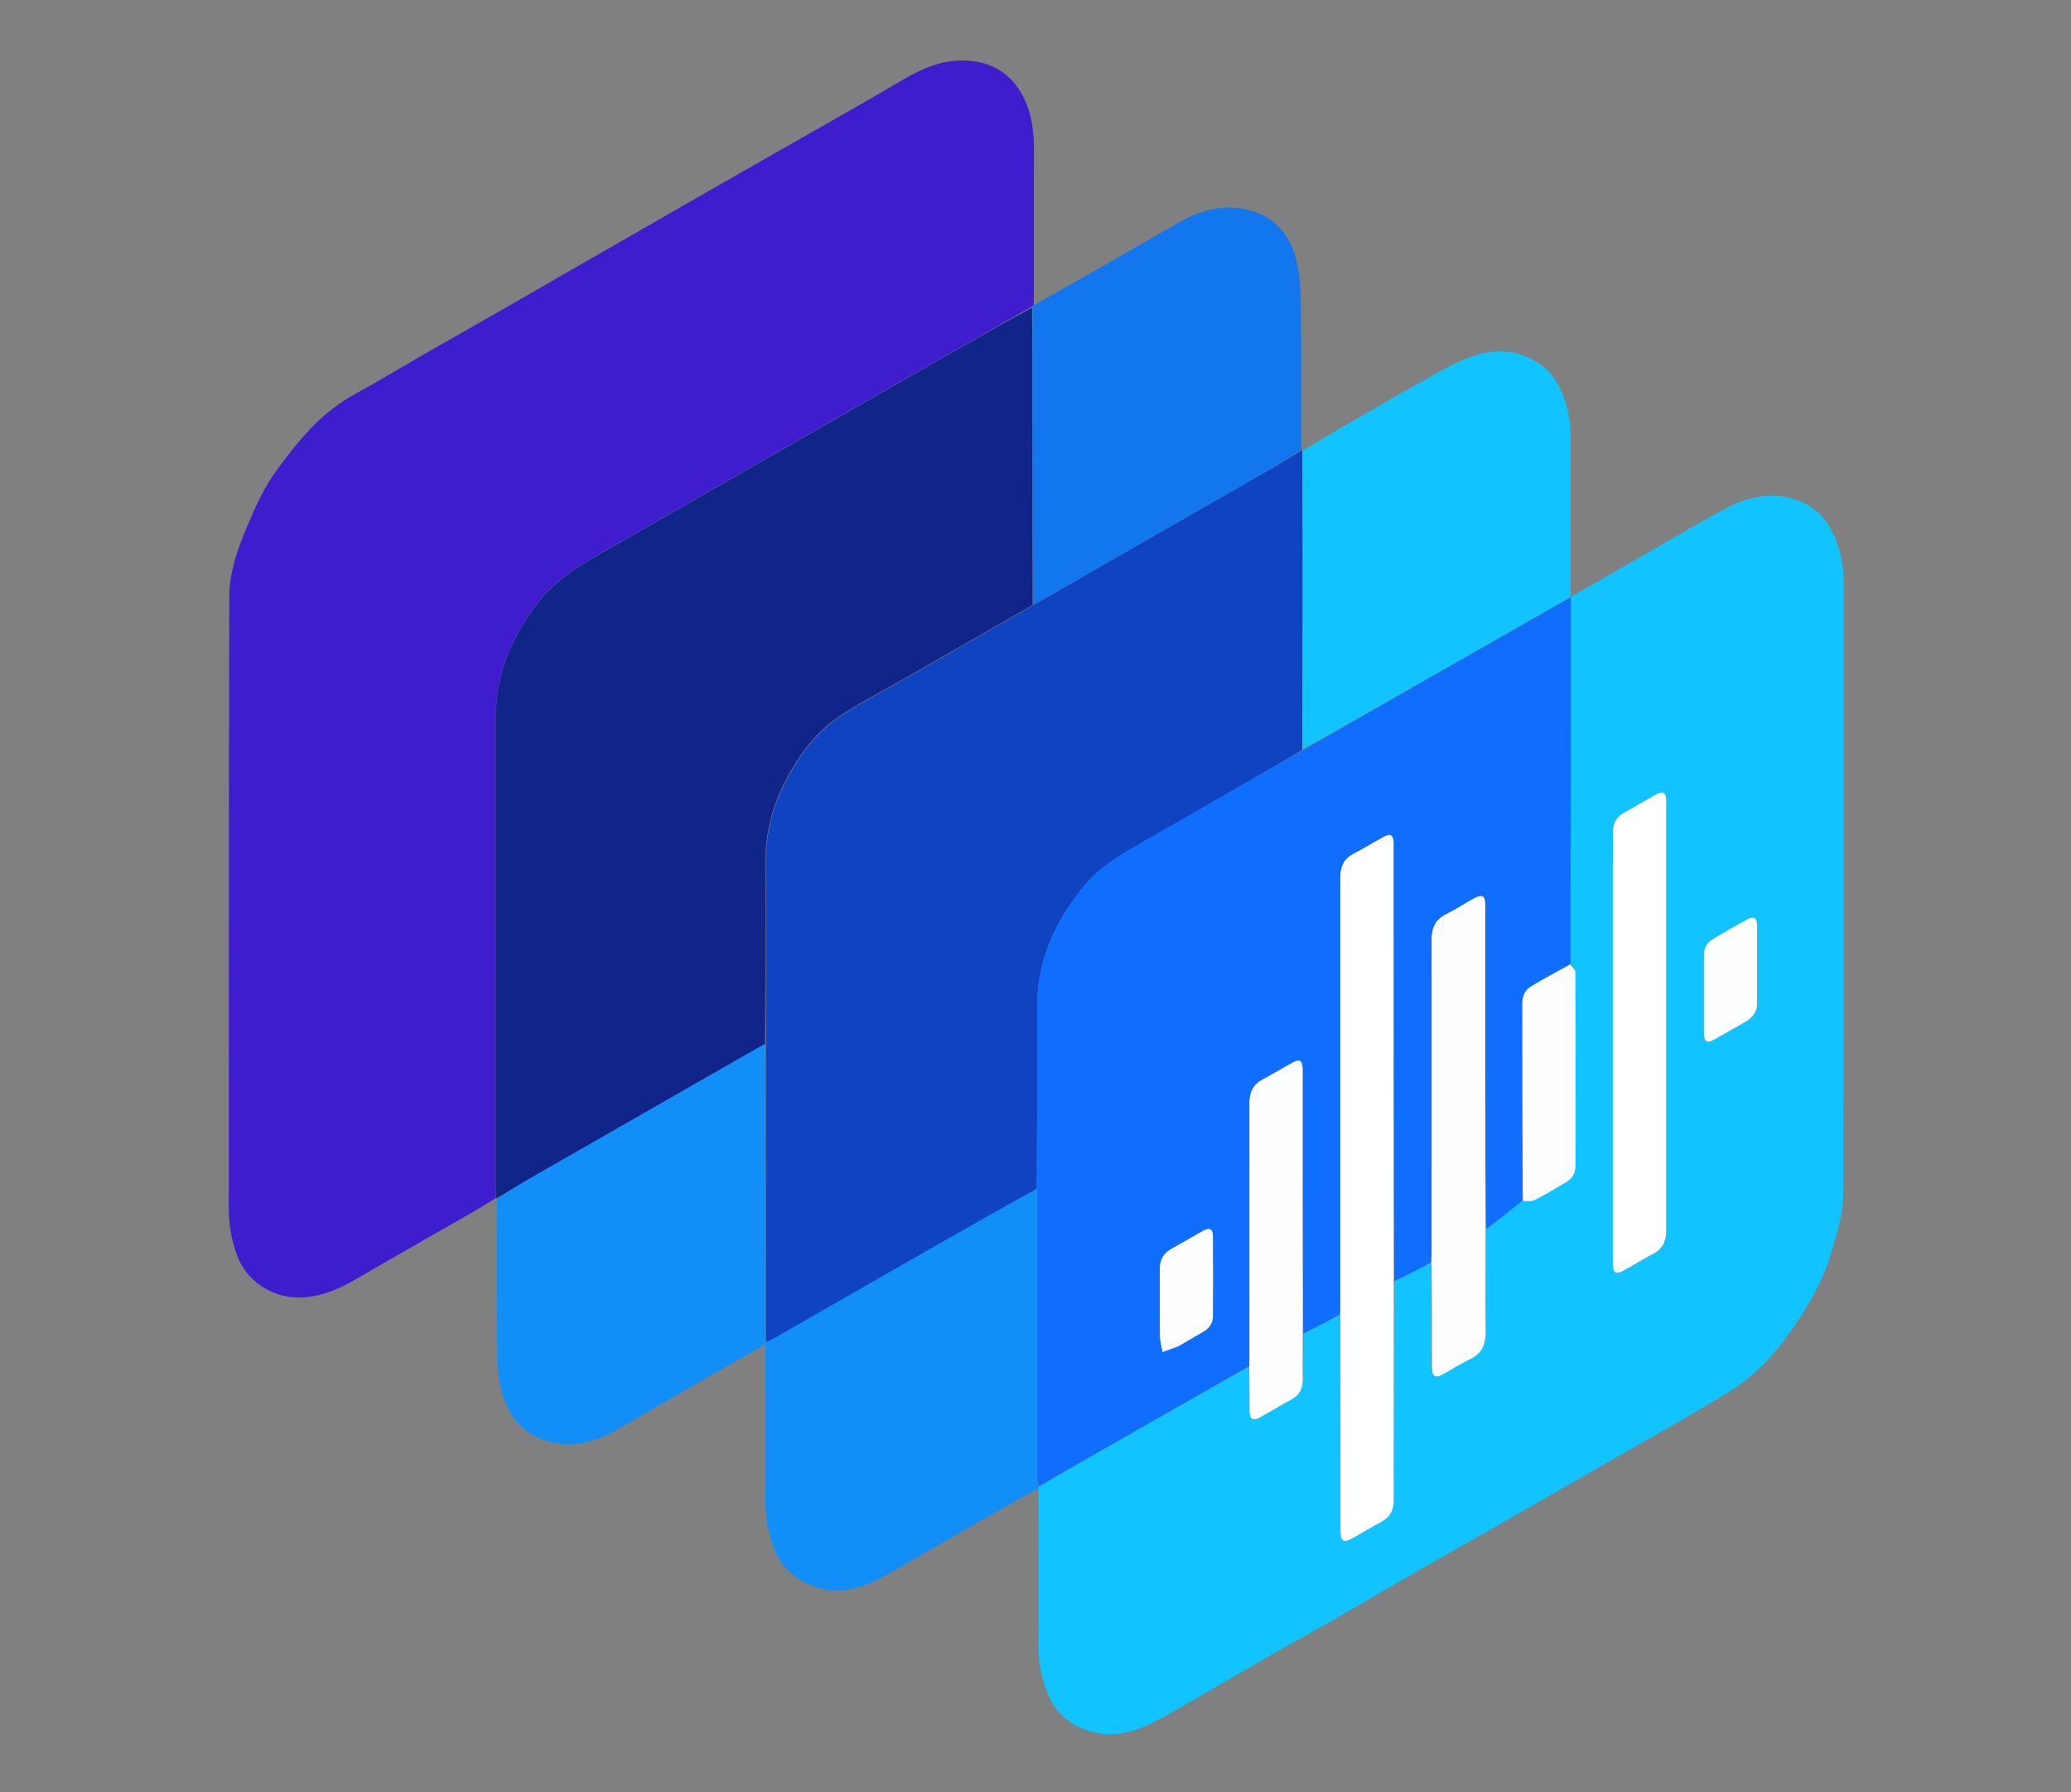
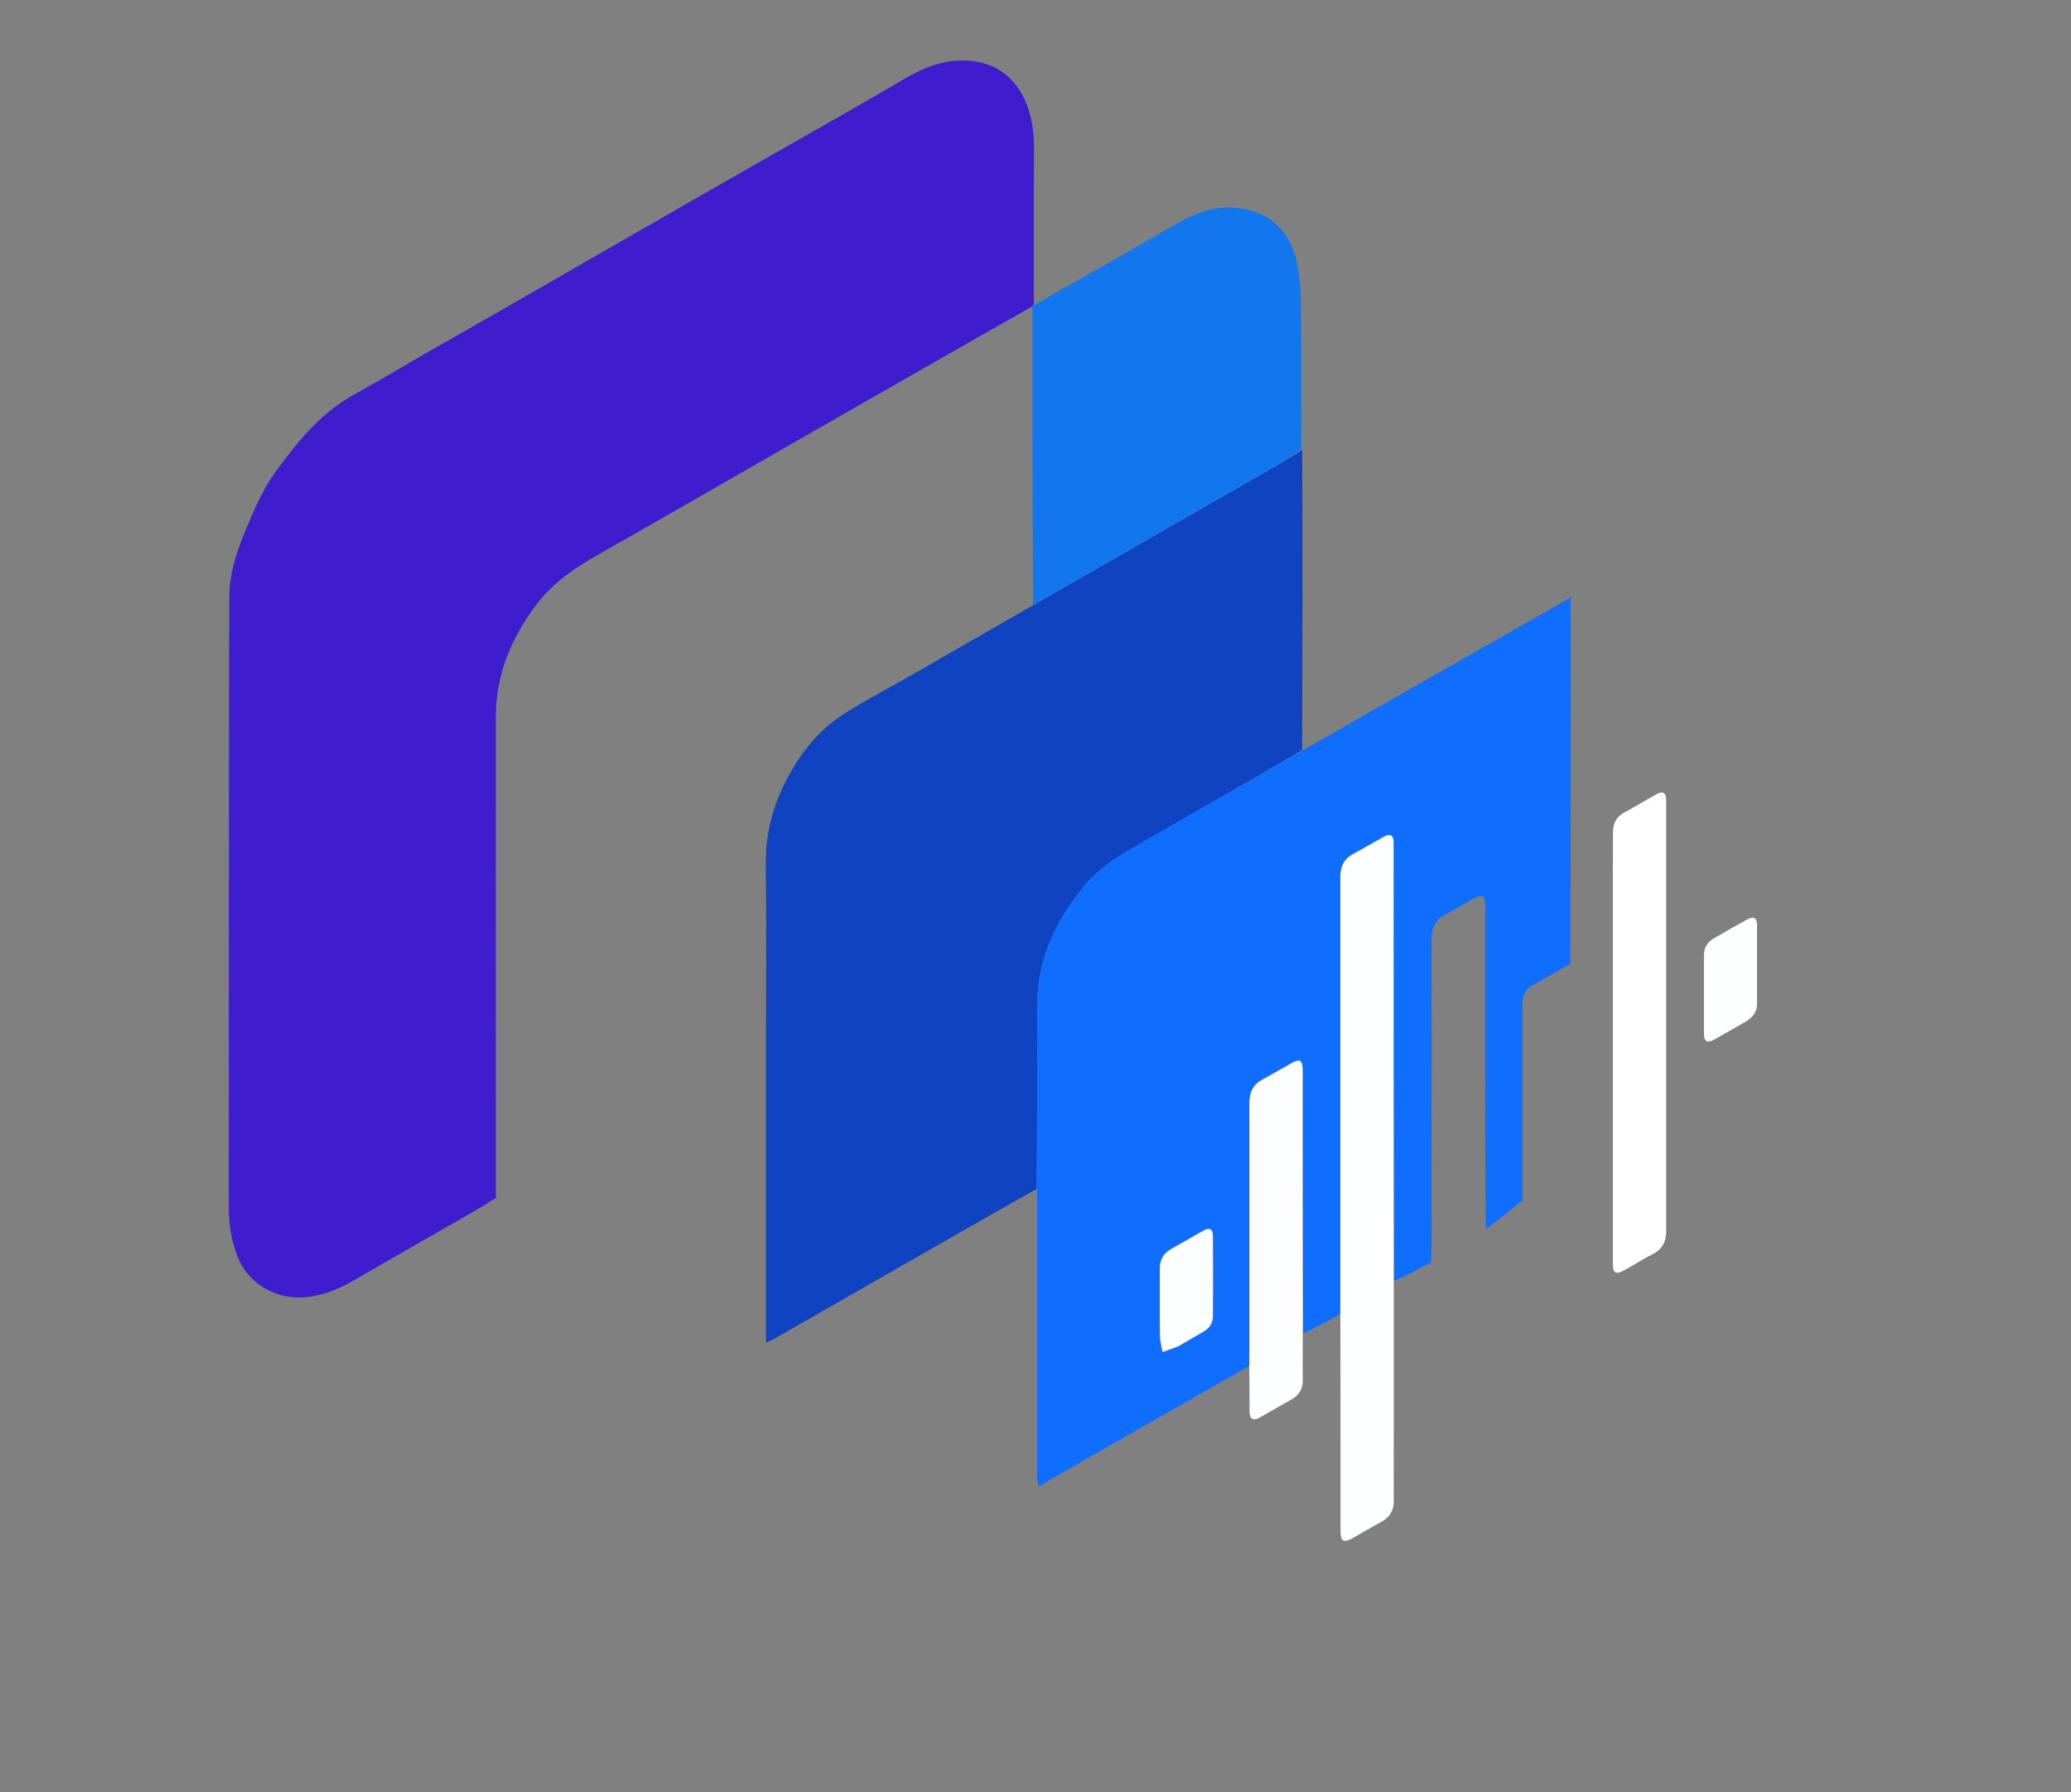
<svg xmlns="http://www.w3.org/2000/svg" id="Layer_1" viewBox="0 0 1366 1182">
  <rect x="0" y="0" width="1366" height="1182" fill="#808080" stroke="none" />
  <defs>
    <style>      .st0 {        fill: #10248a;      }      .st1 {        fill: #1276ee;      }      .st2 {        fill: #fdfeff;      }      .st3 {        fill: #fff;      }      .st4 {        fill: #118ef7;      }      .st5 {        fill: #fdffff;      }      .st6 {        fill: #106eff;      }      .st7 {        fill: #1043c2;      }      .st8 {        fill-opacity: 0;      }      .st9 {        fill: #feffff;      }      .st10 {        fill: #11c3ff;      }      .st11 {        fill: #fbfdff;      }      .st12 {        fill: #401ccf;      }    </style>
  </defs>
  <path class="st8" d="M754,1183H148V1.1h1071.8v1181.9h-465.8M328,791c0,35.7-.1,71.3.1,107,0,6.7,1.3,13.6,3,20.2,4.1,15.8,13.5,27.6,29.4,32.4,15.5,4.7,30.6,1.5,44.6-6.3,12.4-6.9,24.5-14.3,36.7-21.3,13-7.5,26-14.9,39-22.3,7.9-4.5,15.7-9,24.2-13.8,0,2.4,0,4,0,5.7,0,33,0,66,0,99,0,9.3,1.8,18,4.5,26.8,4.5,14.7,14.8,24,28.6,28.5,15.4,5,30.4.9,44.3-6.6,14.7-8,29-16.7,43.5-25,13-7.5,25.9-14.9,38.9-22.2,6.6-3.7,13.4-7.2,20.2-9.8,0,33.8.2,67.7,0,101.5,0,11,1.6,21.4,5.6,31.5,5.2,13.4,15,22,28.8,26.1,11.4,3.3,22.9,1.8,33.4-2.5,10.6-4.3,20.4-10.5,30.4-16.1,16.9-9.6,33.6-19.6,50.5-29.2,15-8.6,30.3-16.9,45.3-25.6,19.3-11,38.4-22.3,57.6-33.4,14.5-8.3,29-16.4,43.5-24.7,17.7-10.1,35.4-20.3,53.1-30.5,14.3-8.2,28.7-16.4,43-24.6,17-9.8,34.1-19.4,50.9-29.4,9.3-5.6,18.9-10.9,27.1-17.9,14-11.9,25.1-26.5,34.9-42.1,7.9-12.5,14.8-25.6,18.8-39.8,3.5-12.3,7.8-24.9,7.8-37.5.6-134.3.3-268.6.4-402.9,0-13.4-2.4-26-9-37.8-5.3-9.5-13.5-15.6-23.3-18.7-15-4.8-29.9-2-43.4,5-17.1,8.8-33.6,18.9-50.4,28.4-13.1,7.5-26.1,15-39.2,22.5-4.7,2.7-9.4,5.4-14.8,8.5v-6.3c0-31-.1-62,0-93,0-9.4-.4-18.6-3-27.7-2.9-10-7.6-19.2-15.9-25.5-14.6-11-31.2-11.8-47.7-5.6-11.6,4.4-22.4,10.9-33.2,16.9-17.4,9.7-34.6,19.8-51.9,29.8-8.4,4.9-16.8,9.9-25.7,14.7-.2,0-.4,0-.6-1,0-32.5.2-64.9-.1-97.4,0-9.1-.9-18.4-3-27.2-3.8-15.5-13.1-27.4-28.6-32.2-16.7-5.2-32.8-1.7-47.9,6.9-7.5,4.3-15,8.6-22.5,12.9-12.9,7.4-25.7,14.8-38.6,22.1-11.7,6.7-23.5,13.2-35.3,18.9,0-32.8-.1-65.7,0-98.5,0-9.2-.5-18.4-3-27.2-6.1-20.9-20.6-33.9-43.1-34.3-14.6-.3-27.7,5.2-40.2,12.6-19.6,11.7-39.4,22.8-59.2,34.1-16.8,9.6-33.6,19.1-50.4,28.7-17.9,10.2-35.8,20.5-53.7,30.8-16.5,9.5-33,18.9-49.5,28.4-17.6,10.1-35.2,20.3-52.8,30.4-15.1,8.6-30.2,17.1-45.3,25.8-16.9,9.7-33.6,19.7-50.7,29.2-9.5,5.3-18,11.7-25.7,19.2-5.8,5.7-11.2,11.9-16.2,18.3-6.1,7.7-12.3,15.5-17,24-5.6,10-10.1,20.6-14.4,31.2-5.4,13.3-9.6,27.2-9.6,41.5-.3,134.1-.1,268.3-.3,402.4,0,11,1.7,21.4,5.5,31.6,6.1,16.5,22.3,27.3,39.4,27.6,14.2.3,26.7-4.8,38.7-11.9,25.2-14.7,50.6-29.1,75.9-43.6,5.6-3.3,11.2-6.7,17.1-10.1,0,0,.4,0,.5.9Z" />
-   <path class="st10" d="M859.2,297.1c8.4-4.9,16.7-9.9,25.1-14.8,17.3-10,34.5-20.1,51.9-29.8,10.9-6.1,21.7-12.5,33.2-16.9,16.4-6.2,33.1-5.4,47.7,5.6,8.3,6.3,13,15.5,15.9,25.5,2.6,9,3.1,18.3,3,27.7-.2,31,0,62,0,93v6.3c5.4-3.1,10.1-5.8,14.8-8.5,13.1-7.5,26.1-15,39.2-22.5,16.7-9.6,33.2-19.6,50.4-28.4,13.6-7,28.5-9.8,43.4-5,9.9,3.2,18,9.3,23.3,18.7,6.6,11.8,9,24.4,9,37.8,0,134.3.2,268.6-.4,402.9,0,12.5-4.3,25.2-7.8,37.5-4,14.2-11,27.3-18.8,39.8-9.8,15.6-20.9,30.2-34.9,42.1-8.2,7-17.8,12.4-27.1,17.9-16.8,10-33.9,19.7-50.9,29.4-14.3,8.2-28.7,16.4-43,24.6-17.7,10.2-35.4,20.4-53.1,30.5-14.5,8.3-29.1,16.4-43.5,24.7-19.2,11.1-38.4,22.3-57.6,33.4-15,8.6-30.2,16.9-45.3,25.6-16.9,9.7-33.6,19.6-50.5,29.2-10,5.7-19.8,11.8-30.4,16.1-10.6,4.3-22,5.8-33.4,2.5-13.8-4-23.5-12.7-28.8-26.1-4-10.1-5.7-20.5-5.6-31.5.3-33.8,0-67.7,0-102.3,0-1,0-1.2.1-1.7,11.9-7,23.6-13.7,35.3-20.4,34.5-19.7,69.1-39.4,103.7-58.7.1,10.1,0,19.8.2,29.4,0,4.9,2.4,6.3,6.7,3.9,7.1-3.9,14.1-8.1,21.2-12.1,5-2.8,7.2-7,7.2-12.7,0-10,0-20,.5-30.1,8.2-4.4,16.1-8.7,24.1-12.6,0,47.8,0,95.1.1,142.4,0,6.9,2.2,8.1,8.1,4.7,6.2-3.5,12.3-7.2,18.6-10.6,5.7-3.1,8.5-7.4,8.4-14-.2-17,0-34,0-51,0-31.1.1-62.3.4-93.4,8.3-4.3,16.3-8.5,24.5-12.3.1,23.3.1,46.1.2,68.9,0,5.9,2.2,7.2,7.4,4.3,5.8-3.2,11.4-6.9,17.4-9.7,8.1-3.7,10.7-9.7,10.6-18.4-.3-22.3,0-44.6.5-67,8.2-6.5,16.1-13,24.3-19.2,2.8,0,5.6.5,7.6-.6,7.1-3.7,13.9-7.8,20.8-11.8,4-2.4,6.2-6,6.2-10.7,0-42.5,0-85-.1-127.5,0-1.9-2-3.7-3.1-6,0-80.4,0-160.4,0-241.5-6.3,3.6-11.6,6.7-16.9,9.7-28.9,16.5-57.8,32.9-86.7,49.4-24.4,13.9-48.8,27.9-73.2,41.4,0-66.1,0-131.7,0-197.3M1063.9,569.5c0,86.8,0,173.6,0,260.5,0,1.5,0,3,0,4.5.2,5.1,2.1,6.3,6.7,3.8,6.4-3.5,12.5-7.6,19.1-10.8,6.9-3.4,9.4-8.5,9.4-16-.1-93.3,0-186.6,0-279.9,0-1.3,0-2.7,0-4-.3-4.7-2.3-6-6.4-3.7-7.1,3.9-14.1,8.2-21.3,12.1-5.3,2.9-7.5,7.2-7.4,13.1.1,6.5,0,13,0,20.5M1151.9,673.5c4.3-2.5,7-6.1,7-11.3,0-17.3,0-34.6,0-51.9,0-5.1-2.2-6.3-6.7-3.8-7.4,4.1-14.7,8.4-22.1,12.6-4.1,2.4-6.2,6-6.2,10.7,0,17.3,0,34.6,0,51.9,0,5.3,2.2,6.4,7,3.8,6.8-3.8,13.6-7.7,21-12Z" />
  <path class="st12" d="M327.1,790.1c-5.6,3.4-11.1,6.9-16.7,10.1-25.3,14.6-50.7,28.9-75.9,43.6-12,7-24.6,12.2-38.7,11.9-17.1-.4-33.3-11.1-39.4-27.6-3.8-10.2-5.5-20.6-5.5-31.6.1-134.1,0-268.3.3-402.4,0-14.3,4.2-28.2,9.6-41.5,4.3-10.6,8.8-21.3,14.4-31.2,4.8-8.5,11-16.3,17-24,5-6.4,10.4-12.6,16.2-18.3,7.7-7.5,16.2-13.9,25.7-19.2,17.1-9.4,33.8-19.5,50.7-29.2,15.1-8.6,30.2-17.1,45.3-25.8,17.6-10.1,35.2-20.3,52.8-30.4,16.5-9.5,33-18.9,49.5-28.4,17.9-10.3,35.8-20.6,53.7-30.8,16.8-9.6,33.6-19.1,50.4-28.7,19.8-11.3,39.6-22.5,59.2-34.1,12.5-7.4,25.5-12.9,40.2-12.6,22.4.4,37,13.4,43.1,34.3,2.6,8.9,3.1,18,3,27.2-.2,32.8,0,65.7-.1,99.2-.4,1-.6,1.2-1.2,1.6-19.3,10.9-38.2,21.7-57.1,32.5-37.7,21.5-75.4,43.1-113.1,64.7-38.4,22-76.7,44.2-115.3,66-15.6,8.9-30.3,18.7-41.3,33.2-16.7,22.1-26.9,46.4-26.9,74.6.1,102.9,0,205.9,0,308.8,0,2.7,0,5.3.1,8Z" />
  <path class="st7" d="M858.9,297.1c.3,65.7.2,131.3,0,197.6-34.6,20.3-69,40-103.3,59.7-14.7,8.4-29.5,16.5-40.6,30.1-19.3,23.4-31.1,49.2-30.9,80.1.2,39.8,0,79.6-.3,119.5-22.5,12.7-44.6,25.2-66.7,37.9-35.4,20.2-70.7,40.6-106.1,60.8-1.5.9-3.2,1.5-5.8,2.8,0-66.2,0-131.3,0-197,0-39.6.4-78.7-.1-117.8-.3-20.8,4.7-39.8,14.4-57.9,9.1-17,20.9-31.8,37.3-42.2,14.6-9.2,30-17.2,45-25.8,26.5-15.2,53.1-30.5,79.9-45.9,30-17.2,59.6-34.2,89.3-51.2,22.1-12.6,44.1-25.2,66.2-37.9,7.2-4.1,14.2-8.5,21.2-12.8.2,0,.4,0,.8.2Z" />
-   <path class="st0" d="M681.1,399c-26.5,15.2-53.1,30.5-79.6,45.7-15,8.6-30.4,16.6-45,25.8-16.4,10.3-28.2,25.2-37.3,42.2-9.7,18-14.7,37.1-14.4,57.9.5,39.1.1,78.2-.2,117.9-1.1.8-1.9,1.1-2.6,1.5-50.5,28.9-101,57.7-151.5,86.7-7.6,4.4-15.1,9-22.6,13.5,0,0-.4,0-.6,0-.2-2.7-.3-5.3-.3-8,0-102.9,0-205.9,0-308.8,0-28.2,10.2-52.5,26.9-74.6,11-14.5,25.7-24.4,41.3-33.2,38.5-21.8,76.8-44,115.3-66,37.7-21.6,75.4-43.1,113.1-64.7,18.9-10.8,37.9-21.6,57.1-32,.3,25.3.3,50.3.3,75.3,0,40.3,0,80.6.1,120.9Z" />
-   <path class="st4" d="M328,790.6c7.5-5,14.9-9.6,22.5-14,50.5-28.9,101-57.8,151.5-86.7.7-.4,1.5-.7,2.6-1.1.4,65.1.4,130.3.4,196.5,2.6-1.2,4.3-1.9,5.8-2.8,35.4-20.3,70.7-40.6,106.1-60.8,22.1-12.6,44.2-25.2,66.7-37.4.4,63.5.4,126.5.4,189.6,0,2.3.5,4.6.8,6.8,0,.2,0,.4,0,1-6.7,3.9-13.5,7.3-20.1,11.1-13,7.3-26,14.8-38.9,22.2-14.5,8.3-28.8,17-43.5,25-13.9,7.6-28.9,11.6-44.3,6.6-13.7-4.5-24-13.8-28.6-28.5-2.7-8.8-4.6-17.5-4.5-26.8.2-33,0-66,0-99,0-1.6,0-3.2,0-5.7-8.4,4.8-16.3,9.3-24.2,13.8-13,7.4-26,14.8-39,22.3-12.3,7.1-24.4,14.5-36.7,21.3-14,7.8-29.1,10.9-44.6,6.3-15.8-4.8-25.3-16.6-29.4-32.4-1.7-6.5-2.9-13.4-3-20.2-.3-35.7-.1-71.3-.2-107.4Z" />
  <path class="st1" d="M681.4,398.8c-.3-40.1-.4-80.4-.4-120.7,0-25,0-50,0-75.4.3-.7.6-1,1-1.4,11.9-6.9,23.6-13.4,35.4-20.1,12.9-7.3,25.7-14.7,38.6-22.1,7.5-4.3,15-8.6,22.5-12.9,15.1-8.6,31.2-12.1,47.9-6.9,15.5,4.8,24.8,16.7,28.6,32.2,2.1,8.8,2.9,18.1,3,27.2.4,32.5.1,64.9.2,97.9-7,4.7-14,9.1-21.2,13.3-22,12.7-44.1,25.3-66.2,37.9-29.7,17-59.3,34-89.3,51.2Z" />
  <path class="st6" d="M685.1,980.6c-.5-2-1-4.3-1-6.6,0-63.1,0-126.1,0-189.7,0-40.3.2-80.1,0-119.9-.2-30.9,11.7-56.7,30.9-80.1,11.1-13.5,25.9-21.6,40.6-30.1,34.3-19.7,68.7-39.4,103.4-59.2,24.7-14.1,49.1-28.1,73.5-42,28.9-16.5,57.8-32.9,86.7-49.4,5.3-3,10.6-6.1,16.9-9.7,0,81.1,0,161-.3,241.6-8.9,5.4-17.5,9.9-25.9,15-4.1,2.5-5.7,6.7-5.7,11.5,0,43.2,0,86.5,0,129.7-7.9,6.4-15.8,12.9-24.1,18.9-.5-36.5-.5-72.7-.5-108.8,0-34.8,0-69.6,0-104.5,0-6.8-1.9-7.9-7.8-4.6-6,3.3-11.7,7.1-17.8,10.1-7.2,3.5-9.8,9-9.8,16.9.2,68.8,0,137.6,0,206.4,0,2.2-.2,4.3-.3,6.5-8,4.3-16.1,8.6-24.4,12.3-.4-95.2-.4-189.8-.4-284.5,0-1.7,0-3.3,0-5-.3-4.8-2.1-6-6.4-3.6-6.7,3.6-13.2,7.7-20,11.2-6.3,3.3-8.7,8.3-8.7,15.4.1,94,0,188,0,281.9,0,2.2-.1,4.3-.2,6.5-7.9,4.3-15.8,8.6-24.1,12.6-.4-56.8-.4-113.3-.4-169.7,0-1.7,0-3.3,0-5-.2-5.5-2.1-6.6-6.8-4-6.5,3.6-12.9,7.5-19.5,11-6.3,3.3-8.8,8.3-8.8,15.4.1,55.9,0,111.9,0,167.8,0,2-.1,4-.2,6-34.5,19.7-69.1,39.4-103.6,59.1-11.7,6.7-23.4,13.4-35.3,20.4M777.4,887.8c5.5-3.2,10.9-6.4,16.4-9.5,3.9-2.3,6.2-5.7,6.3-10.1.1-17.6.1-35.3,0-52.9,0-4.8-2.2-5.9-6.4-3.6-7.1,3.9-14.1,8.1-21.2,12.1-5.2,2.9-7.5,7.2-7.4,13.1.1,14.8,0,29.6.1,44.4,0,3.5,1.1,6.9,1.7,10.4,3.3-1.2,6.6-2.4,10.6-3.9Z" />
  <path class="st9" d="M884,867.4c0-2.6.1-4.8.1-7,0-94,0-188,0-281.9,0-7.1,2.4-12.1,8.7-15.4,6.8-3.6,13.3-7.6,20-11.2,4.3-2.3,6.2-1.2,6.4,3.6,0,1.7,0,3.3,0,5,0,94.6,0,189.3.1,284.4,0,31.7,0,62.8,0,93.9,0,17-.1,34,0,51,0,6.6-2.7,11-8.4,14-6.3,3.4-12.4,7.1-18.6,10.6-6,3.4-8.1,2.2-8.1-4.7,0-47.3,0-94.6-.1-142.4Z" />
-   <path class="st11" d="M944.1,833.1c0-2.7.2-4.8.2-7,0-68.8,0-137.6,0-206.4,0-7.9,2.5-13.3,9.8-16.9,6.1-3,11.8-6.8,17.8-10.1,5.9-3.2,7.8-2.1,7.8,4.6,0,34.8,0,69.6,0,104.5,0,36.2,0,72.3.2,109,0,22.8-.3,45.1,0,67.4.1,8.7-2.5,14.7-10.6,18.4-6,2.8-11.6,6.5-17.4,9.7-5.2,2.9-7.3,1.6-7.4-4.3,0-22.8,0-45.6-.2-68.9Z" />
  <path class="st3" d="M1063.9,569c0-7,0-13.5,0-20,0-5.9,2.1-10.2,7.4-13.1,7.2-3.9,14.1-8.1,21.3-12.1,4.2-2.3,6.2-1.1,6.4,3.7,0,1.3,0,2.7,0,4,0,93.3,0,186.6,0,279.9,0,7.5-2.5,12.6-9.4,16-6.5,3.2-12.6,7.4-19.1,10.8-4.6,2.5-6.5,1.2-6.7-3.8,0-1.5,0-3,0-4.5,0-86.8,0-173.6,0-261Z" />
  <path class="st2" d="M824,901.5c0-2.5.1-4.4.1-6.4,0-55.9,0-111.9,0-167.8,0-7.1,2.6-12.1,8.8-15.4,6.6-3.5,13-7.4,19.5-11,4.8-2.6,6.6-1.5,6.8,4,0,1.7,0,3.3,0,5,0,56.4,0,112.9.1,169.8,0,10.5-.2,20.4,0,30.4,0,5.7-2.2,9.9-7.2,12.7-7.1,4-14.1,8.1-21.2,12.1-4.3,2.4-6.7,1-6.7-3.9-.1-9.7,0-19.3-.2-29.4Z" />
-   <path class="st2" d="M1004.5,792.1c-.4-43.5-.4-86.7-.4-130,0-4.9,1.6-9.1,5.7-11.5,8.4-5.1,17-9.6,25.9-14.5,1.4,1.7,3.4,3.6,3.4,5.4.2,42.5.1,85,.1,127.5,0,4.7-2.2,8.3-6.2,10.7-6.9,4-13.7,8.2-20.8,11.8-2,1-4.8.6-7.6.6Z" />
  <path class="st5" d="M1151.6,673.7c-7.1,4.1-13.9,8-20.7,11.8-4.8,2.7-7,1.6-7-3.8,0-17.3,0-34.6,0-51.9,0-4.7,2.2-8.3,6.2-10.7,7.3-4.3,14.6-8.5,22.1-12.6,4.5-2.5,6.7-1.3,6.7,3.8,0,17.3,0,34.6,0,51.9,0,5.1-2.7,8.7-7.3,11.5Z" />
  <path class="st2" d="M777,888c-3.6,1.3-6.9,2.5-10.2,3.7-.6-3.5-1.6-6.9-1.7-10.4-.2-14.8,0-29.6-.1-44.4,0-5.9,2.2-10.2,7.4-13.1,7.1-4,14.1-8.1,21.2-12.1,4.3-2.4,6.4-1.2,6.4,3.6.1,17.6.1,35.3,0,52.9,0,4.4-2.4,7.9-6.3,10.1-5.5,3.2-10.9,6.3-16.7,9.7Z" />
</svg>